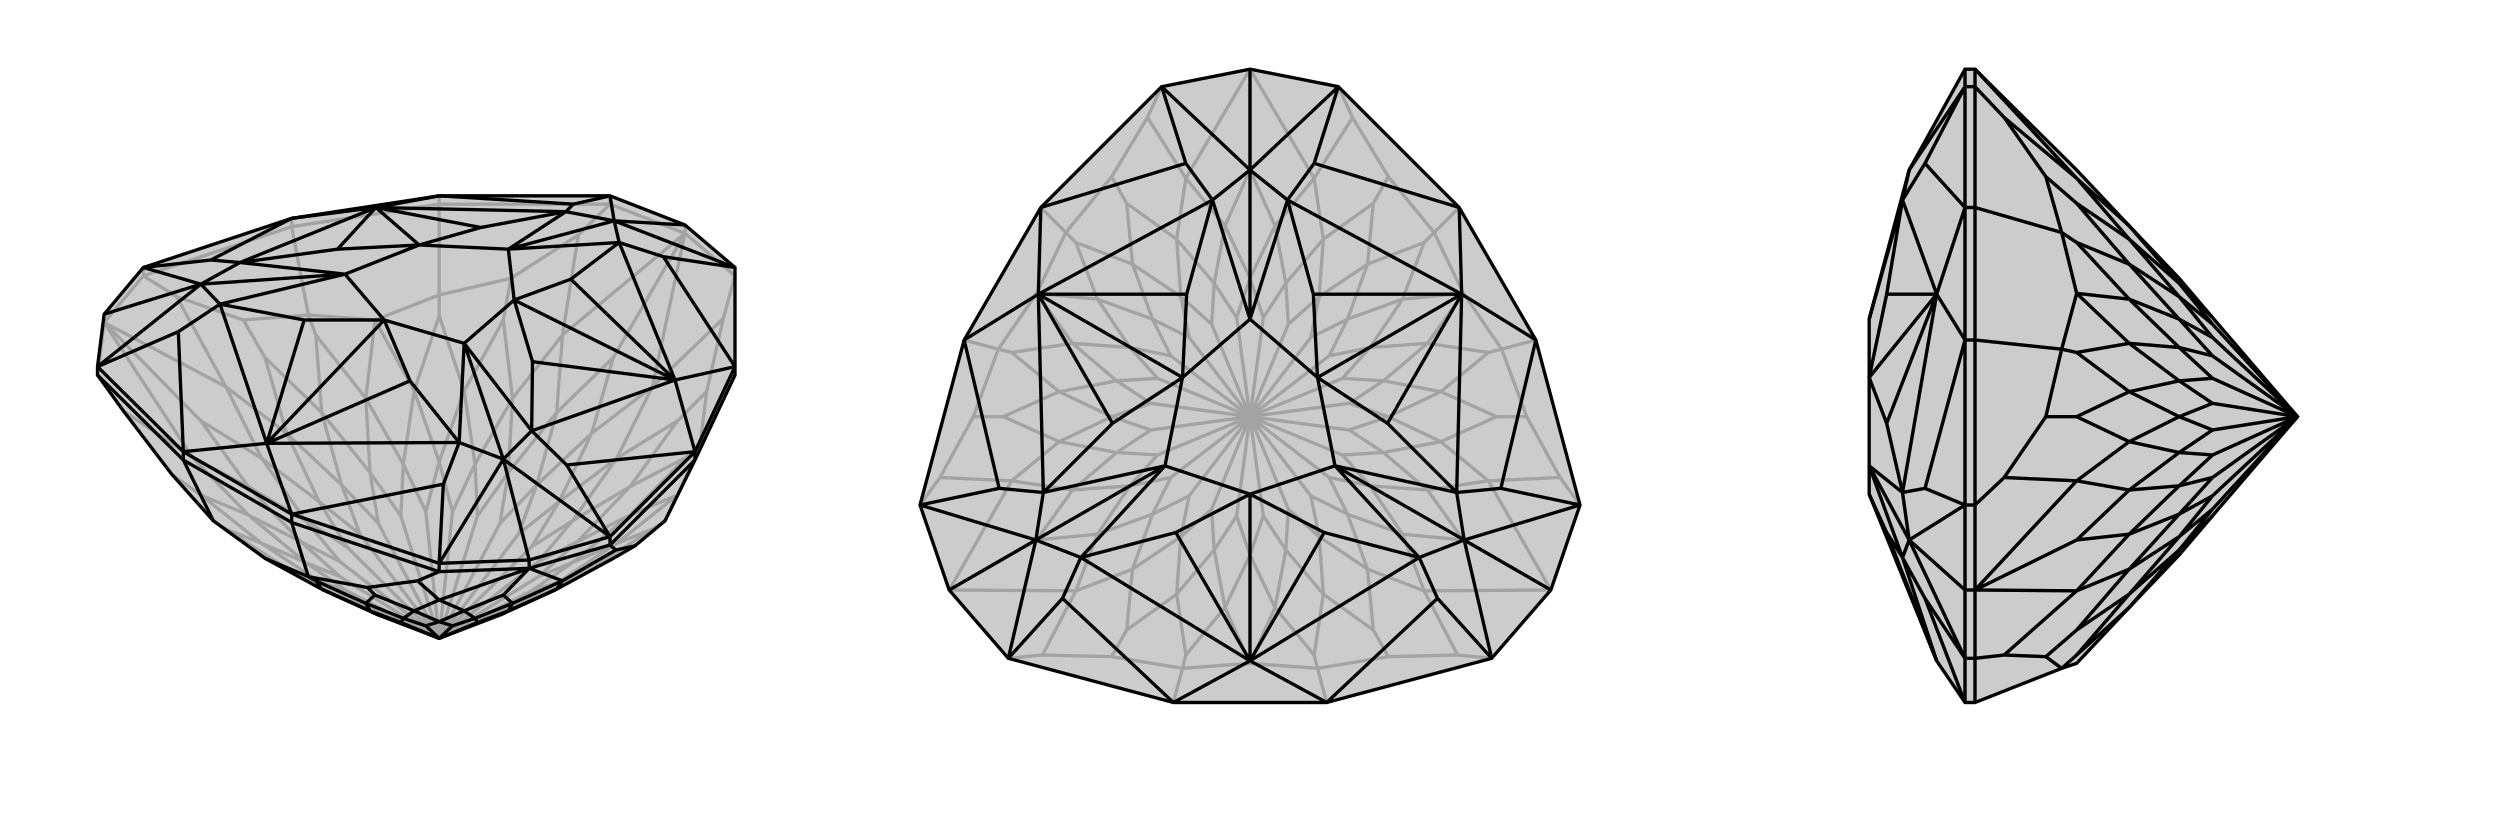
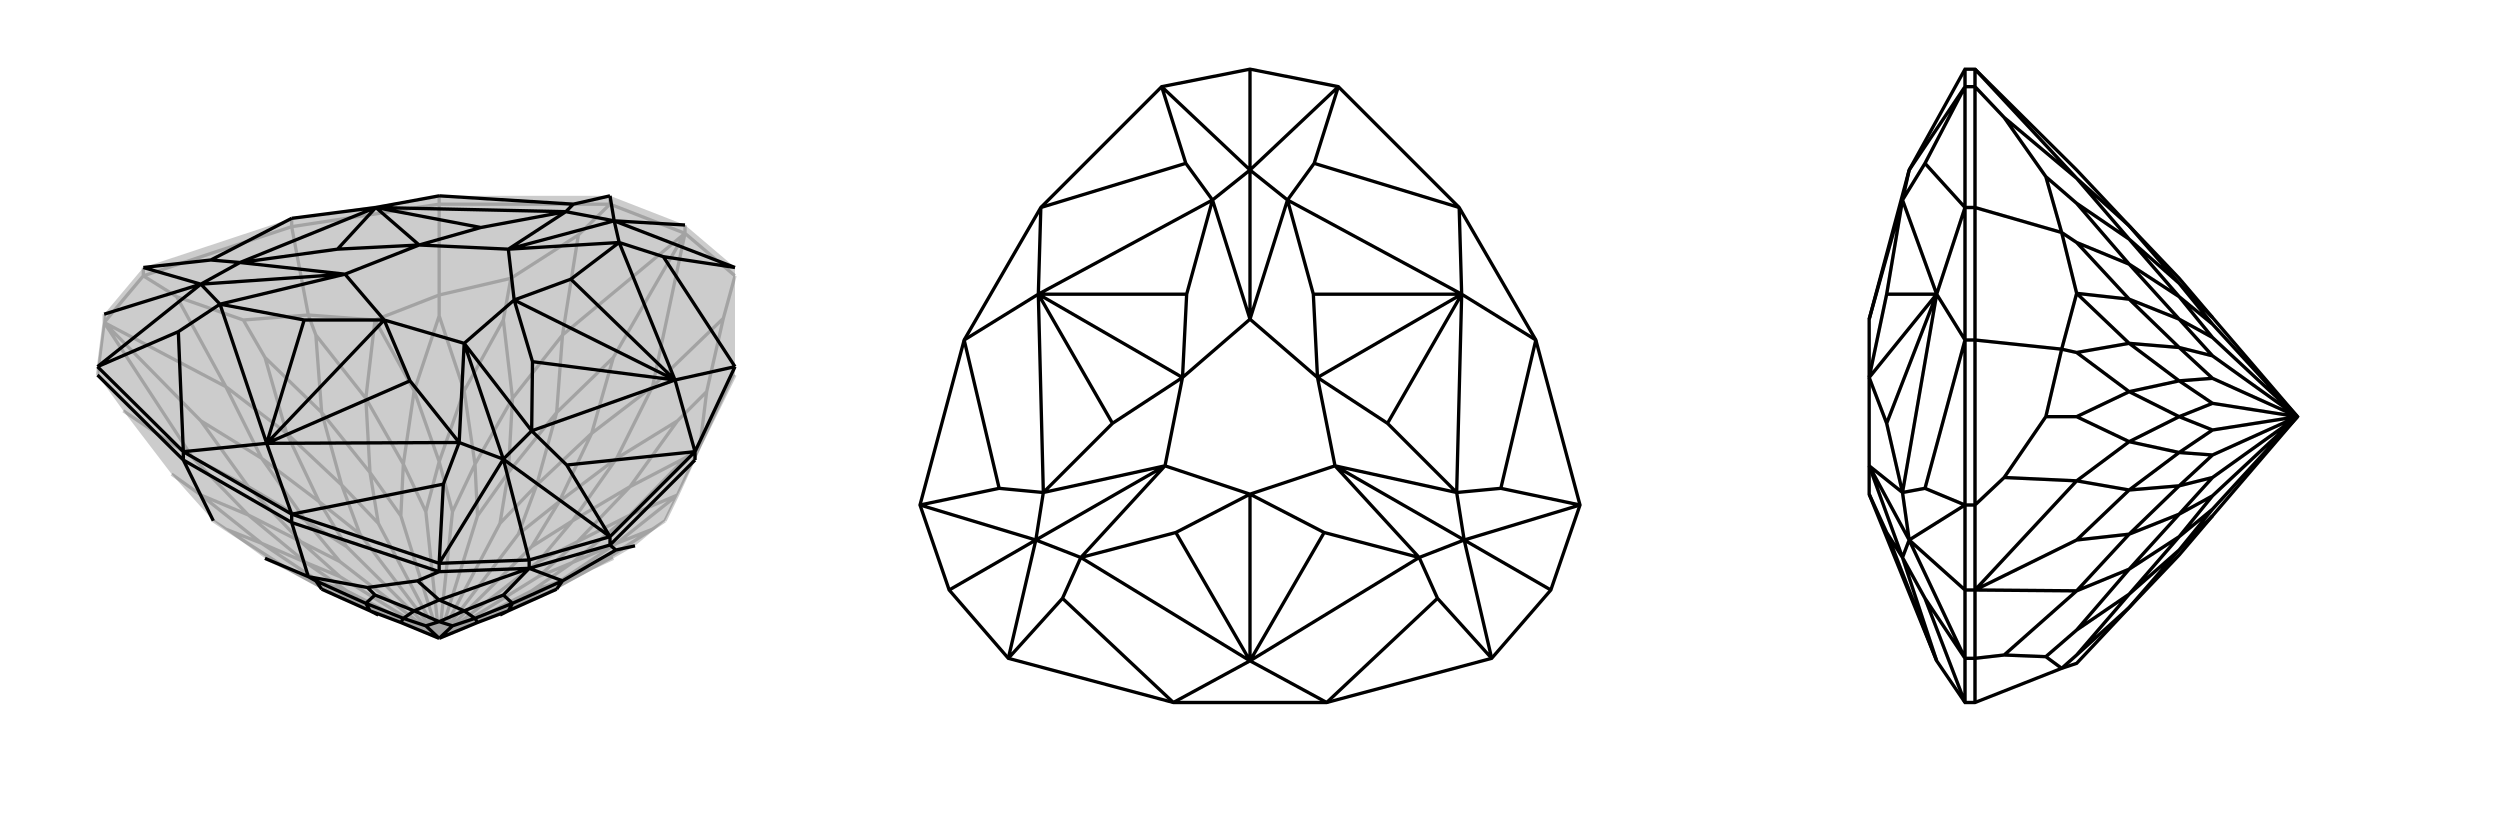
<svg xmlns="http://www.w3.org/2000/svg" viewBox="0 0 3000 1000">
  <g stroke="currentColor" stroke-width="4" fill="none" transform="translate(27 56)">
    <path fill="currentColor" stroke="none" fill-opacity=".2" d="M179,513L121,437L90,394L90,384L98,321L145,265L323,206L500,179L705,179L795,214L855,265L855,384L855,394L807,496L771,569L735,599L709,614L641,651L617,662L573,682L500,710L427,682L383,662L359,651L291,614L229,569z" />
    <path stroke-opacity=".2" d="M229,569L244,579M179,513L214,538M98,331L214,449M265,328L291,373M343,322L352,346M500,298L500,323M586,278L577,328M795,224L709,373M821,414L786,449M813,479L796,493M771,569L756,579M795,224L795,214M98,331L98,321M145,275L145,265M705,189L705,179M323,216L323,206M500,189L500,179M265,328L185,300M265,328L343,322M323,216L145,275M500,298L586,278M586,278L667,226M705,189L500,189M821,414L841,326M821,414L813,479M343,322L423,328M500,298L423,328M500,189L323,216M343,322L323,216M500,298L500,189M813,479L786,538M786,538L771,569M813,479L855,394M291,614L317,626M214,538L287,596M214,538L271,562M214,449L271,528M214,449L287,494M291,373L317,464M291,373L359,439M423,328L412,422M423,328L470,413M577,328L530,413M577,328L588,422M709,373L641,439M709,373L683,464M786,449L713,494M786,449L729,528M786,538L729,562M786,538L713,596M709,614L683,626M244,579L317,626M244,579L287,596M204,493L271,562M204,493L271,528M244,408L287,494M244,408L317,464M352,346L359,439M352,346L412,422M500,323L470,413M500,323L530,413M648,346L588,422M648,346L641,439M756,408L683,464M756,408L713,494M796,493L729,528M796,493L729,562M756,579L713,596M756,579L683,626M317,626L383,662M317,626L356,642M287,596L340,619M287,596L356,642M271,562L340,619M271,562L334,594M271,528L340,569M271,528L334,594M287,494L340,569M287,494L356,546M317,464L383,526M317,464L356,546M359,439L383,526M359,439L417,511M412,422L457,501M412,422L417,511M470,413L457,501M470,413L500,498M530,413L543,501M530,413L500,498M588,422L543,501M588,422L583,511M641,439L617,526M641,439L583,511M683,464L617,526M683,464L644,546M713,494L660,569M713,494L644,546M729,528L660,569M729,528L666,594M729,562L660,619M729,562L666,594M713,596L660,619M713,596L644,642M683,626L617,662M683,626L644,642M383,662L405,669M356,642L405,669M356,642L389,653M405,669L500,710M340,619L389,653M340,619L381,636M389,653L500,710M334,594L381,636M334,594L381,618M381,636L500,710M340,569L381,618M340,569L389,600M381,618L500,710M356,546L389,600M356,546L405,585M500,710L389,600M383,526L405,585M383,526L427,572M500,710L405,585M417,511L427,572M417,511L454,563M500,710L427,572M457,501L454,563M457,501L484,558M500,710L454,563M500,498L484,558M500,498L516,558M500,710L484,558M543,501L516,558M543,501L546,563M500,710L516,558M583,511L546,563M583,511L573,572M500,710L546,563M617,526L573,572M617,526L595,585M500,710L573,572M644,546L595,585M644,546L611,600M500,710L595,585M660,569L611,600M660,569L619,618M500,710L611,600M666,594L619,618M666,594L619,636M500,710L619,618M660,619L619,636M660,619L611,653M500,710L619,636M644,642L611,653M644,642L595,669M500,710L611,653M617,662L595,669M500,710L595,669M204,493L121,437M98,331L204,493M98,331L90,394M98,331L244,408M244,408L185,300M98,331L145,275M145,275L185,300M648,346L667,226M795,224L648,346M795,224L705,189M705,189L667,226M795,224L756,408M756,408L841,326M795,224L855,275M855,275L841,326" />
-     <path d="M179,513L121,437L90,394L90,384L98,321L145,265L323,206L500,179L705,179L795,214L855,265L855,384L855,394L807,496L771,569L735,599L709,614L641,651L617,662L573,682L500,710L427,682L383,662L359,651L291,614L229,569z" />
    <path d="M608,626L577,658M414,649L423,658M343,636L352,641M608,626L608,616M500,630L500,620M705,598L705,588M807,496L807,486M323,571L323,561M193,496L193,486M193,496L90,394M735,599L712,604M807,496L705,598M414,649L474,641M414,649L343,636M323,571L500,630M343,636L291,614M193,496L323,571M229,569L193,496M343,636L323,571M577,658L588,668M577,658L530,677M423,658L470,677M423,658L412,668M648,641L641,651M648,641L588,668M500,664L530,677M500,664L470,677M352,641L412,668M352,641L359,651M641,651L583,677M588,668L543,686M588,668L583,677M530,677L543,686M530,677L500,690M470,677L457,686M470,677L500,690M412,668L457,686M412,668L417,677M359,651L417,677M583,677L573,682M583,677L546,691M543,686L546,691M543,686L516,695M500,710L546,691M500,690L516,695M500,690L484,695M500,710L516,695M457,686L484,695M457,686L454,691M500,710L484,695M417,677L454,691M417,677L427,682M500,710L454,691M648,641L712,604M608,626L648,641M608,626L705,598M705,598L712,604M608,626L500,664M500,664L474,641M608,626L500,630M500,630L474,641M323,561L193,486M807,486L855,384M90,384L193,486M500,620L323,561M705,588L807,486M500,620L608,616M608,616L705,588M608,616L577,495M795,214L710,209M98,321L214,285M500,620L505,525M500,620L577,495M705,588L653,502M705,588L577,495M855,265L769,252M855,265L710,209M705,179L661,189M705,179L710,209M145,265L226,256M145,265L214,285M90,384L187,342M90,384L214,285M323,561L293,476M323,561L505,525M505,525L524,475M807,486L783,400M807,486L653,502M653,502L611,461M855,384L783,400M855,384L769,252M769,252L716,235M500,179L424,193M500,179L661,189M661,189L652,198M323,206L424,193M323,206L226,256M226,256L261,259M193,486L293,476M193,486L187,342M187,342L237,309M293,476L524,475M783,400L611,461M783,400L716,235M424,193L652,198M424,193L261,259M293,476L237,309M293,476L465,401M783,400L612,378M783,400L658,279M783,400L590,304M424,193L550,217M424,193L378,243M424,193L476,238M293,476L338,328M293,476L434,328M577,495L524,475M577,495L611,461M577,495L530,356M710,209L716,235M710,209L652,198M710,209L583,243M214,285L261,259M214,285L237,309M214,285L387,273M524,475L465,401M465,401L434,328M524,475L530,356M611,461L612,378M612,378L590,304M611,461L530,356M716,235L658,279M658,279L590,304M716,235L583,243M652,198L550,217M550,217L476,238M652,198L583,243M261,259L378,243M378,243L476,238M261,259L387,273M237,309L338,328M338,328L434,328M237,309L387,273M434,328L530,356M590,304L530,356M590,304L583,243M476,238L583,243M476,238L387,273M434,328L387,273" />
  </g>
  <g stroke="currentColor" stroke-width="4" fill="none" transform="translate(1000 0)">
-     <path fill="currentColor" stroke="none" fill-opacity=".2" d="M861,708L896,606L843,408L751,249L606,104L500,83L394,104L249,249L157,408L104,606L139,708L210,790L408,843L592,843L790,790z" />
-     <path stroke-opacity=".2" d="M419,802L423,786M334,788L352,756M139,708L244,648M168,500L204,500M198,419L214,423M279,279L291,291M334,212L352,244M500,83L500,204M666,212L648,244M721,279L709,291M802,419L786,423M832,500L796,500M861,708L756,648M666,788L648,756M581,802L577,786M419,802L334,788M334,788L251,786M168,500L128,573M168,500L198,419M279,279L334,212M334,212L377,141M666,212L623,141M666,212L721,279M832,500L802,419M832,500L872,573M666,788L749,786M666,788L581,802M419,802L500,796M581,802L500,796M419,802L408,843M581,802L592,843M198,419L244,352M279,279L244,352M198,419L157,408M279,279L249,249M721,279L756,352M756,352L802,419M721,279L751,249M802,419L843,408M500,796L470,729M500,796L530,729M352,756L412,713M352,756L359,683M244,648L317,641M244,648L287,588M204,500L271,530M204,500L271,470M244,352L287,412M244,352L317,359M352,244L359,317M352,244L412,287M500,204L470,271M500,204L530,271M648,244L588,287M648,244L641,317M756,352L683,359M756,352L713,412M796,500L729,470M796,500L729,530M756,648L713,588M756,648L683,641M648,756L641,683M648,756L588,713M423,786L470,729M423,786L412,713M291,709L359,683M291,709L317,641M214,577L287,588M214,577L271,530M214,423L271,470M214,423L287,412M291,291L317,359M291,291L359,317M423,214L412,287M423,214L470,271M577,214L530,271M577,214L588,287M709,291L641,317M709,291L683,359M786,423L713,412M786,423L729,470M786,577L729,530M786,577L713,588M709,709L683,641M709,709L641,683M577,786L588,713M577,786L530,729M470,729L500,666M470,729L457,660M412,713L417,644M412,713L457,660M359,683L417,644M359,683L383,617M317,641L356,583M317,641L383,617M287,588L356,583M287,588L340,543M271,530L334,500M271,530L340,543M271,470L334,500M271,470L340,457M287,412L356,417M287,412L340,457M317,359L356,417M317,359L383,383M359,317L417,356M359,317L383,383M412,287L417,356M412,287L457,340M470,271L500,334M470,271L457,340M530,271L500,334M530,271L543,340M588,287L583,356M588,287L543,340M641,317L583,356M641,317L617,383M683,359L644,417M683,359L617,383M713,412L644,417M713,412L660,457M729,470L666,500M729,470L660,457M729,530L666,500M729,530L660,543M713,588L644,583M713,588L660,543M683,641L644,583M683,641L617,617M641,683L583,644M641,683L617,617M588,713L583,644M588,713L543,660M530,729L500,666M530,729L543,660M500,666L484,619M500,666L516,619M457,660L484,619M457,660L454,611M484,619L500,500M417,644L454,611M417,644L427,595M454,611L500,500M383,617L427,595M383,617L405,573M427,595L500,500M356,583L405,573M356,583L389,546M405,573L500,500M340,543L389,546M340,543L381,516M500,500L389,546M334,500L381,516M334,500L381,484M500,500L381,516M340,457L381,484M340,457L389,454M500,500L381,484M356,417L389,454M356,417L405,427M500,500L389,454M383,383L405,427M383,383L427,405M500,500L405,427M417,356L427,405M417,356L454,389M500,500L427,405M457,340L454,389M457,340L484,381M500,500L454,389M500,334L484,381M500,334L516,381M500,500L484,381M543,340L516,381M543,340L546,389M500,500L516,381M583,356L546,389M583,356L573,405M500,500L546,389M617,383L573,405M617,383L595,427M500,500L573,405M644,417L595,427M644,417L611,454M500,500L595,427M660,457L611,454M660,457L619,484M500,500L611,454M666,500L619,484M666,500L619,516M500,500L619,484M660,543L619,516M660,543L611,546M500,500L619,516M644,583L611,546M644,583L595,573M500,500L611,546M617,617L595,573M617,617L573,595M500,500L595,573M583,644L573,595M583,644L546,611M500,500L573,595M543,660L546,611M543,660L516,619M500,500L516,619M500,500L546,611M291,709L251,786M139,708L291,709M210,790L251,786M139,708L214,577M214,577L128,573M104,606L128,573M423,214L377,141M500,83L423,214M394,104L377,141M500,83L577,214M577,214L623,141M606,104L623,141M786,577L872,573M861,708L786,577M896,606L872,573M861,708L709,709M709,709L749,786M790,790L749,786" />
    <path d="M861,708L896,606L843,408L751,249L606,104L500,83L394,104L249,249L157,408L104,606L139,708L210,790L408,843L592,843L790,790z" />
    <path d="M861,708L757,648M500,83L500,204M139,708L243,648M790,790L725,718M790,790L757,648M896,606L801,586M896,606L757,648M606,104L577,196M606,104L500,204M394,104L423,196M394,104L500,204M104,606L199,586M104,606L243,648M210,790L275,718M210,790L243,648M592,843L500,793M592,843L725,718M725,718L703,669M843,408L754,353M843,408L801,586M801,586L748,591M751,249L754,353M751,249L577,196M577,196L545,240M249,249L246,353M249,249L423,196M423,196L455,240M157,408L246,353M157,408L199,586M199,586L252,591M408,843L500,793M408,843L275,718M275,718L297,669M500,793L703,669M754,353L748,591M754,353L545,240M246,353L455,240M246,353L252,591M500,793L297,669M500,793L589,639M754,353L665,508M754,353L576,353M754,353L581,453M246,353L424,353M246,353L335,508M246,353L419,453M500,793L411,639M500,793L500,593M757,648L703,669M757,648L748,591M757,648L602,559M500,204L545,240M500,204L455,240M500,204L500,383M243,648L252,591M243,648L297,669M243,648L398,559M703,669L589,639M589,639L500,593M703,669L602,559M748,591L665,508M665,508L581,453M748,591L602,559M545,240L576,353M576,353L581,453M545,240L500,383M455,240L424,353M424,353L419,453M455,240L500,383M252,591L335,508M335,508L419,453M252,591L398,559M297,669L411,639M411,639L500,593M297,669L398,559M500,593L602,559M581,453L602,559M581,453L500,383M419,453L500,383M419,453L398,559M500,593L398,559" />
  </g>
  <g stroke="currentColor" stroke-width="4" fill="none" transform="translate(2000 0)">
-     <path fill="currentColor" stroke="none" fill-opacity=".2" d="M492,204L555,271L615,334L655,381L757,500L655,619L615,666L555,729L492,796L474,802L370,843L358,843L324,793L243,593L243,593L243,559L243,453L243,453L243,453L243,383L243,383L291,204L358,83L370,83z" />
    <path stroke-opacity=".2" d="M474,802L492,786M455,788L492,756M370,708L492,648M455,500L492,500M474,419L492,423M474,279L492,291M455,212L492,244M370,708L358,708M370,606L358,606M370,104L358,104M370,790L358,790M370,408L358,408M370,249L358,249M474,802L455,788M455,788L405,786M370,843L370,790M455,500L405,573M455,500L474,419M370,408L370,606M474,279L455,212M455,212L405,141M370,104L370,249M474,419L492,352M474,279L492,352M370,249L370,408M474,419L370,408M474,279L370,249M492,756L555,713M492,756L555,683M492,648L555,641M492,648L555,588M492,500L555,530M492,500L555,470M492,352L555,412M492,352L555,359M492,244L555,317M492,244L555,287M492,786L555,729M492,786L555,713M492,709L555,683M492,709L555,641M492,577L555,588M492,577L555,530M492,423L555,470M492,423L555,412M492,291L555,359M492,291L555,317M492,214L555,287M492,214L555,271M555,729L615,660M555,713L615,644M555,713L615,660M555,683L615,644M555,683L615,617M555,641L615,583M555,641L615,617M555,588L615,583M555,588L615,543M555,530L615,500M555,530L615,543M555,470L615,500M555,470L615,457M555,412L615,417M555,412L615,457M555,359L615,417M555,359L615,383M555,317L615,356M555,317L615,383M555,287L615,356M555,287L615,340M555,271L615,340M615,660L655,619M615,660L655,611M615,644L655,611M615,644L655,595M655,611L757,500M615,617L655,595M615,617L655,573M655,595L757,500M615,583L655,573M615,583L655,546M655,573L757,500M615,543L655,546M615,543L655,516M757,500L655,546M615,500L655,516M615,500L655,484M757,500L655,516M615,457L655,484M615,457L655,454M757,500L655,484M615,417L655,454M615,417L655,427M757,500L655,454M615,383L655,427M615,383L655,405M757,500L655,427M615,356L655,405M615,356L655,389M757,500L655,405M615,340L655,389M615,340L655,381M757,500L655,389M492,709L405,786M370,708L492,709M370,708L370,790M370,790L405,786M370,708L492,577M492,577L405,573M370,708L370,606M370,606L405,573M492,214L405,141M370,83L492,214M370,83L370,104M370,104L405,141M358,249L358,408M358,104L358,249M358,606L358,408M358,790L358,843M358,83L358,104M358,708L358,606M358,790L358,708M358,708L291,648M358,104L310,196M358,104L291,204M358,606L310,586M358,606L291,648M358,790L310,718M358,790L291,648M358,249L324,353M358,249L310,196M310,196L283,240M358,408L324,353M358,408L310,586M310,586L283,591M358,843L310,718M310,718L283,669M324,353L283,240M324,353L283,591M324,793L283,669M324,353L264,353M324,353L264,508M324,353L243,453M324,793L264,639M291,204L283,240M291,648L283,591M291,648L283,669M291,648L243,559M283,240L264,353M264,353L243,453M283,240L243,383M283,591L264,508M264,508L243,453M283,591L243,559M283,669L264,639M264,639L243,593M283,669L243,559" />
    <path d="M492,204L555,271L615,334L655,381L757,500L655,619L615,666L555,729L492,796L474,802L370,843L358,843L324,793L243,593L243,593L243,559L243,453L243,453L243,453L243,383L243,383L291,204L358,83L370,83z" />
    <path d="M455,212L492,244M474,279L492,291M474,419L492,423M455,500L492,500M370,708L492,648M455,788L492,756M474,802L492,786M370,708L358,708M370,790L358,790M370,104L358,104M370,606L358,606M370,249L358,249M370,408L358,408M455,212L405,141M455,212L474,279M370,104L370,249M455,500L474,419M455,500L405,573M370,408L370,606M455,788L405,786M455,788L474,802M370,843L370,790M474,279L492,352M492,352L474,419M370,249L370,408M474,279L370,249M474,419L370,408M492,244L555,287M492,244L555,317M492,352L555,359M492,352L555,412M492,500L555,470M492,500L555,530M492,648L555,588M492,648L555,641M492,756L555,683M492,756L555,713M492,214L555,271M492,214L555,287M492,291L555,317M492,291L555,359M492,423L555,412M492,423L555,470M492,577L555,530M492,577L555,588M492,709L555,641M492,709L555,683M492,786L555,713M492,786L555,729M555,271L615,340M555,287L615,356M555,287L615,340M555,317L615,356M555,317L615,383M555,359L615,417M555,359L615,383M555,412L615,417M555,412L615,457M555,470L615,500M555,470L615,457M555,530L615,500M555,530L615,543M555,588L615,583M555,588L615,543M555,641L615,583M555,641L615,617M555,683L615,644M555,683L615,617M555,713L615,644M555,713L615,660M555,729L615,660M615,340L655,381M615,340L655,389M615,356L655,389M615,356L655,405M757,500L655,389M615,383L655,405M615,383L655,427M757,500L655,405M615,417L655,427M615,417L655,454M757,500L655,427M615,457L655,454M615,457L655,484M757,500L655,454M615,500L655,484M615,500L655,516M757,500L655,484M615,543L655,516M615,543L655,546M757,500L655,516M615,583L655,546M615,583L655,573M757,500L655,546M615,617L655,573M615,617L655,595M757,500L655,573M615,644L655,595M615,644L655,611M757,500L655,595M615,660L655,611M615,660L655,619M757,500L655,611M370,83L492,214M492,214L405,141M370,83L370,104M370,104L405,141M492,577L405,573M370,708L492,577M370,708L370,606M370,606L405,573M370,708L492,709M492,709L405,786M370,708L370,790M370,790L405,786M358,408L358,249M358,790L358,843M358,606L358,408M358,104L358,249M358,790L358,708M358,708L358,606M358,708L291,648M358,104L358,83M358,790L310,718M358,790L291,648M358,606L310,586M358,606L291,648M358,104L310,196M358,104L291,204M358,843L310,718M310,718L283,669M358,408L324,353M358,408L310,586M310,586L283,591M358,249L324,353M358,249L310,196M310,196L283,240M324,793L283,669M324,353L283,591M324,353L283,240M324,793L264,639M324,353L264,508M324,353L264,353M324,353L243,453M291,648L283,669M291,648L283,591M291,648L243,559M291,204L283,240M283,669L264,639M264,639L243,593M283,669L243,559M283,591L264,508M264,508L243,453M283,591L243,559M283,240L264,353M264,353L243,453M283,240L243,383" />
  </g>
</svg>